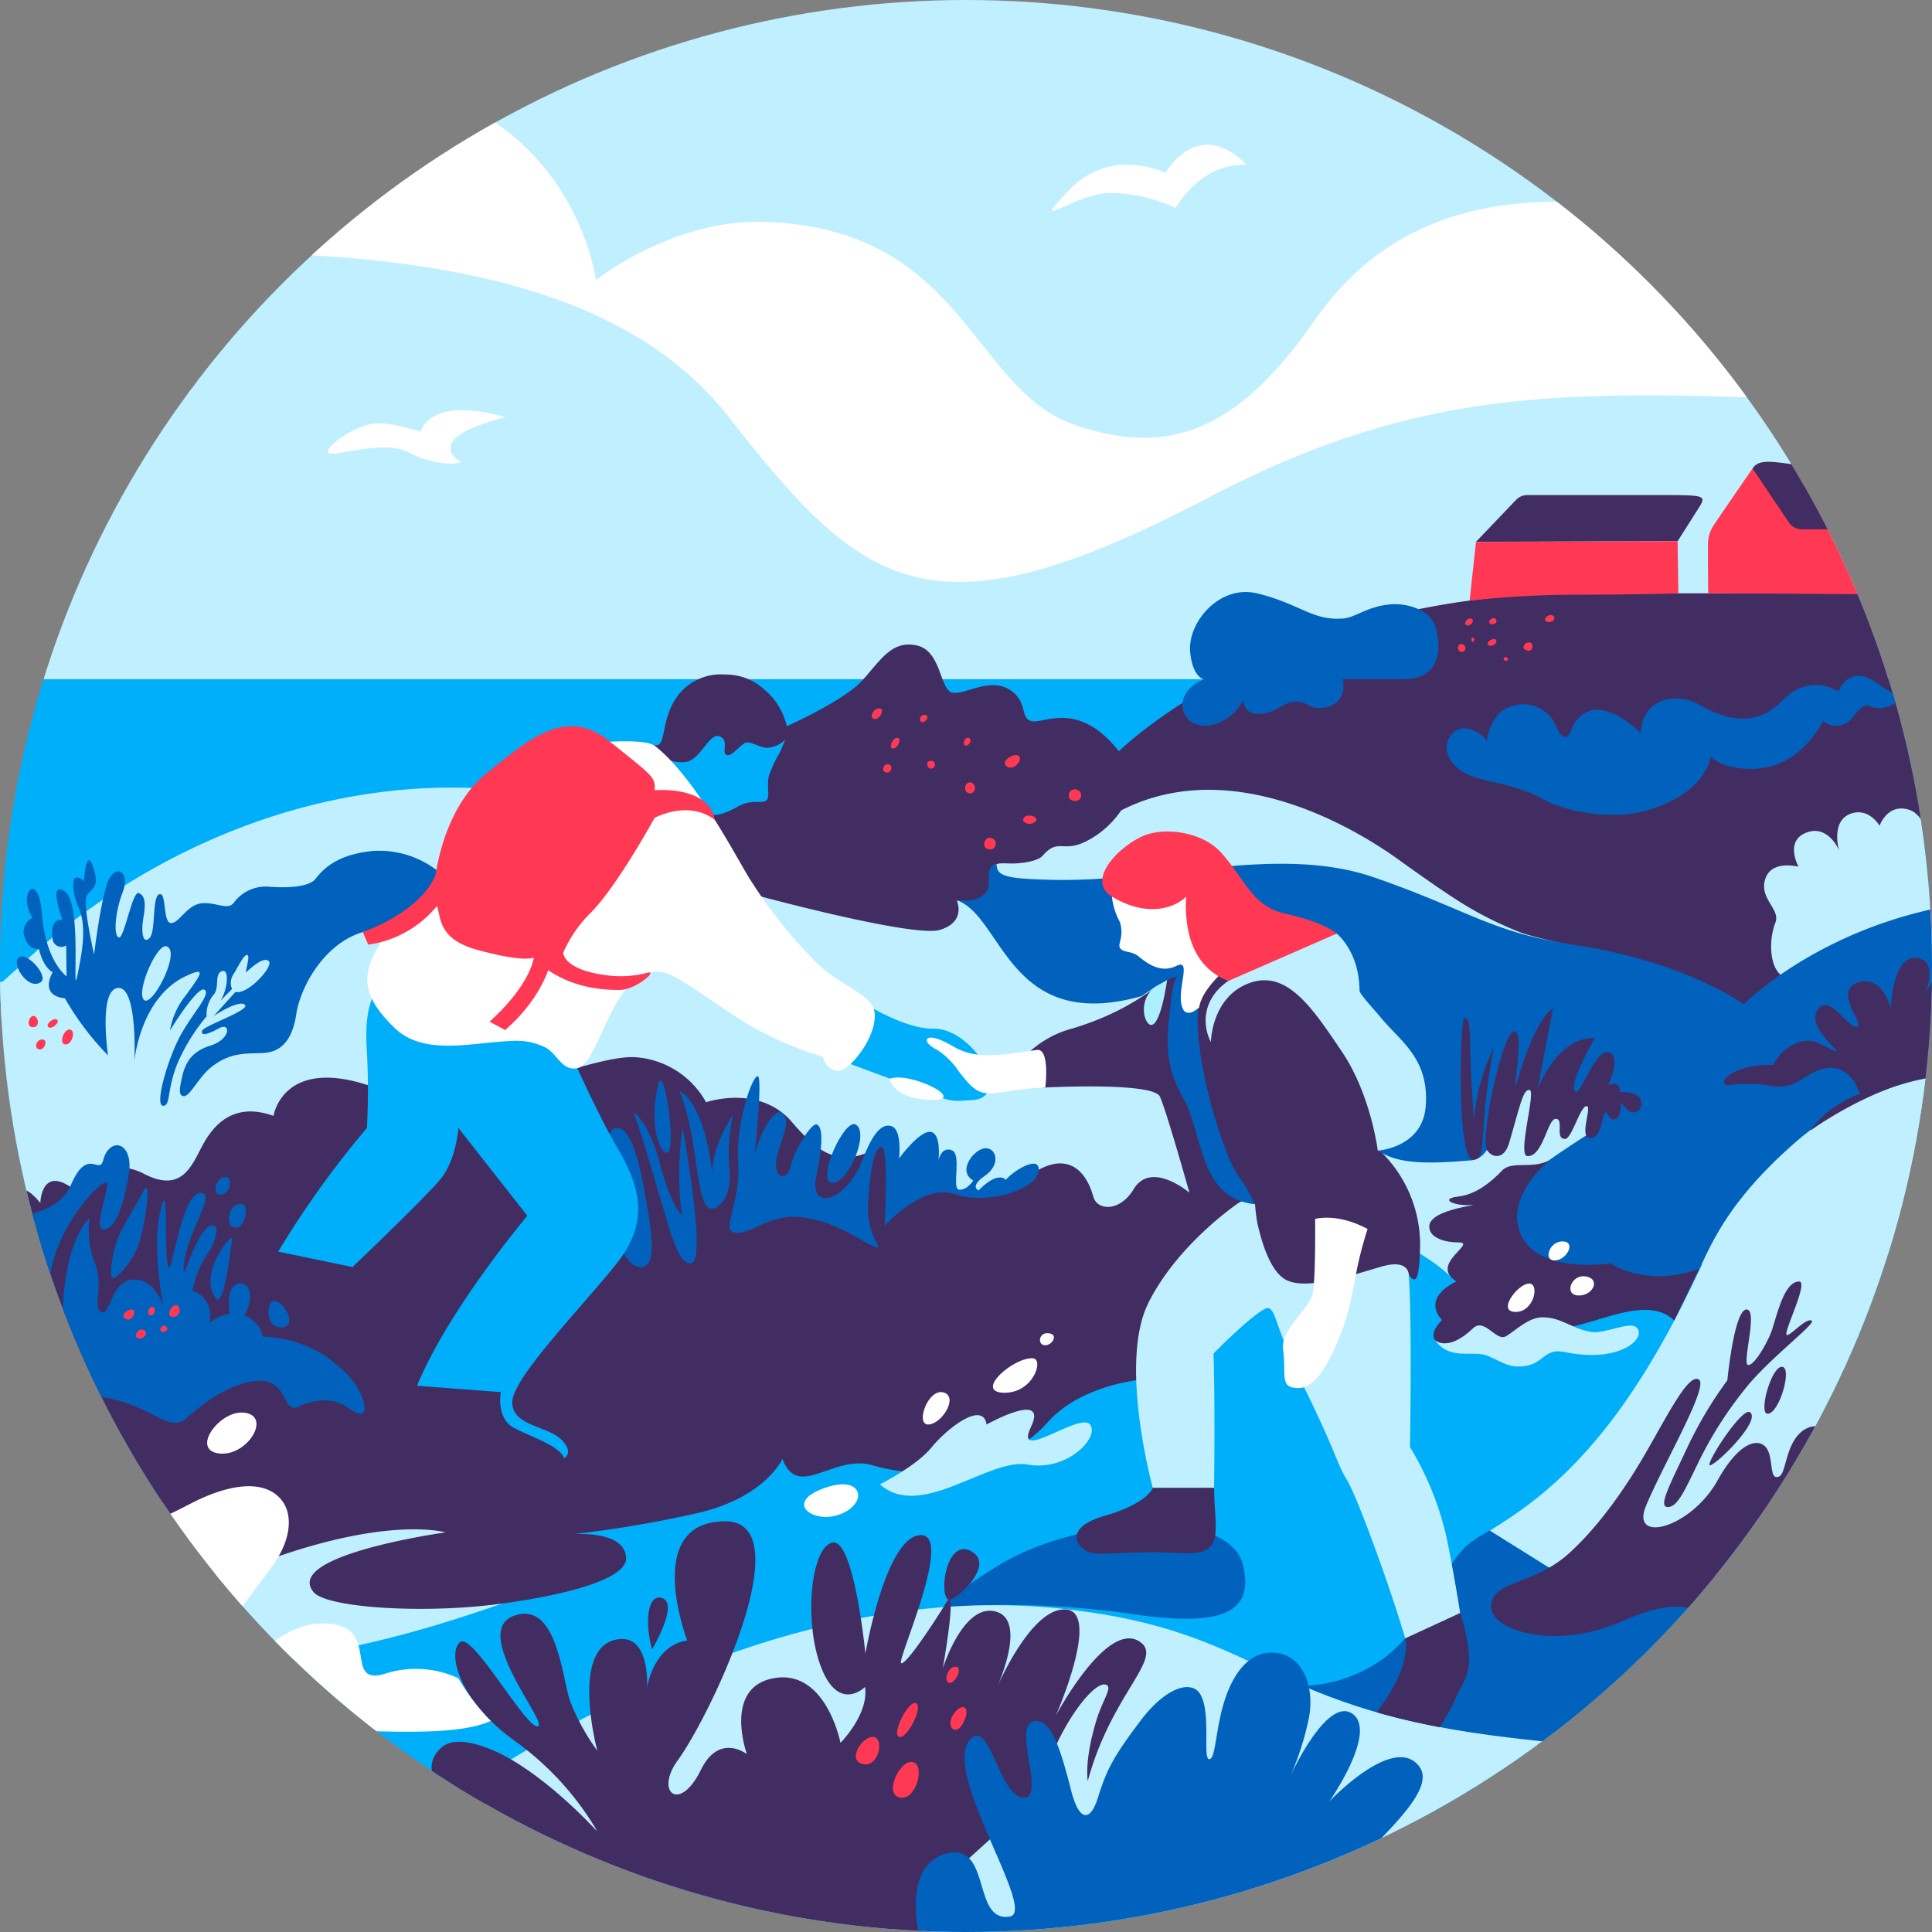
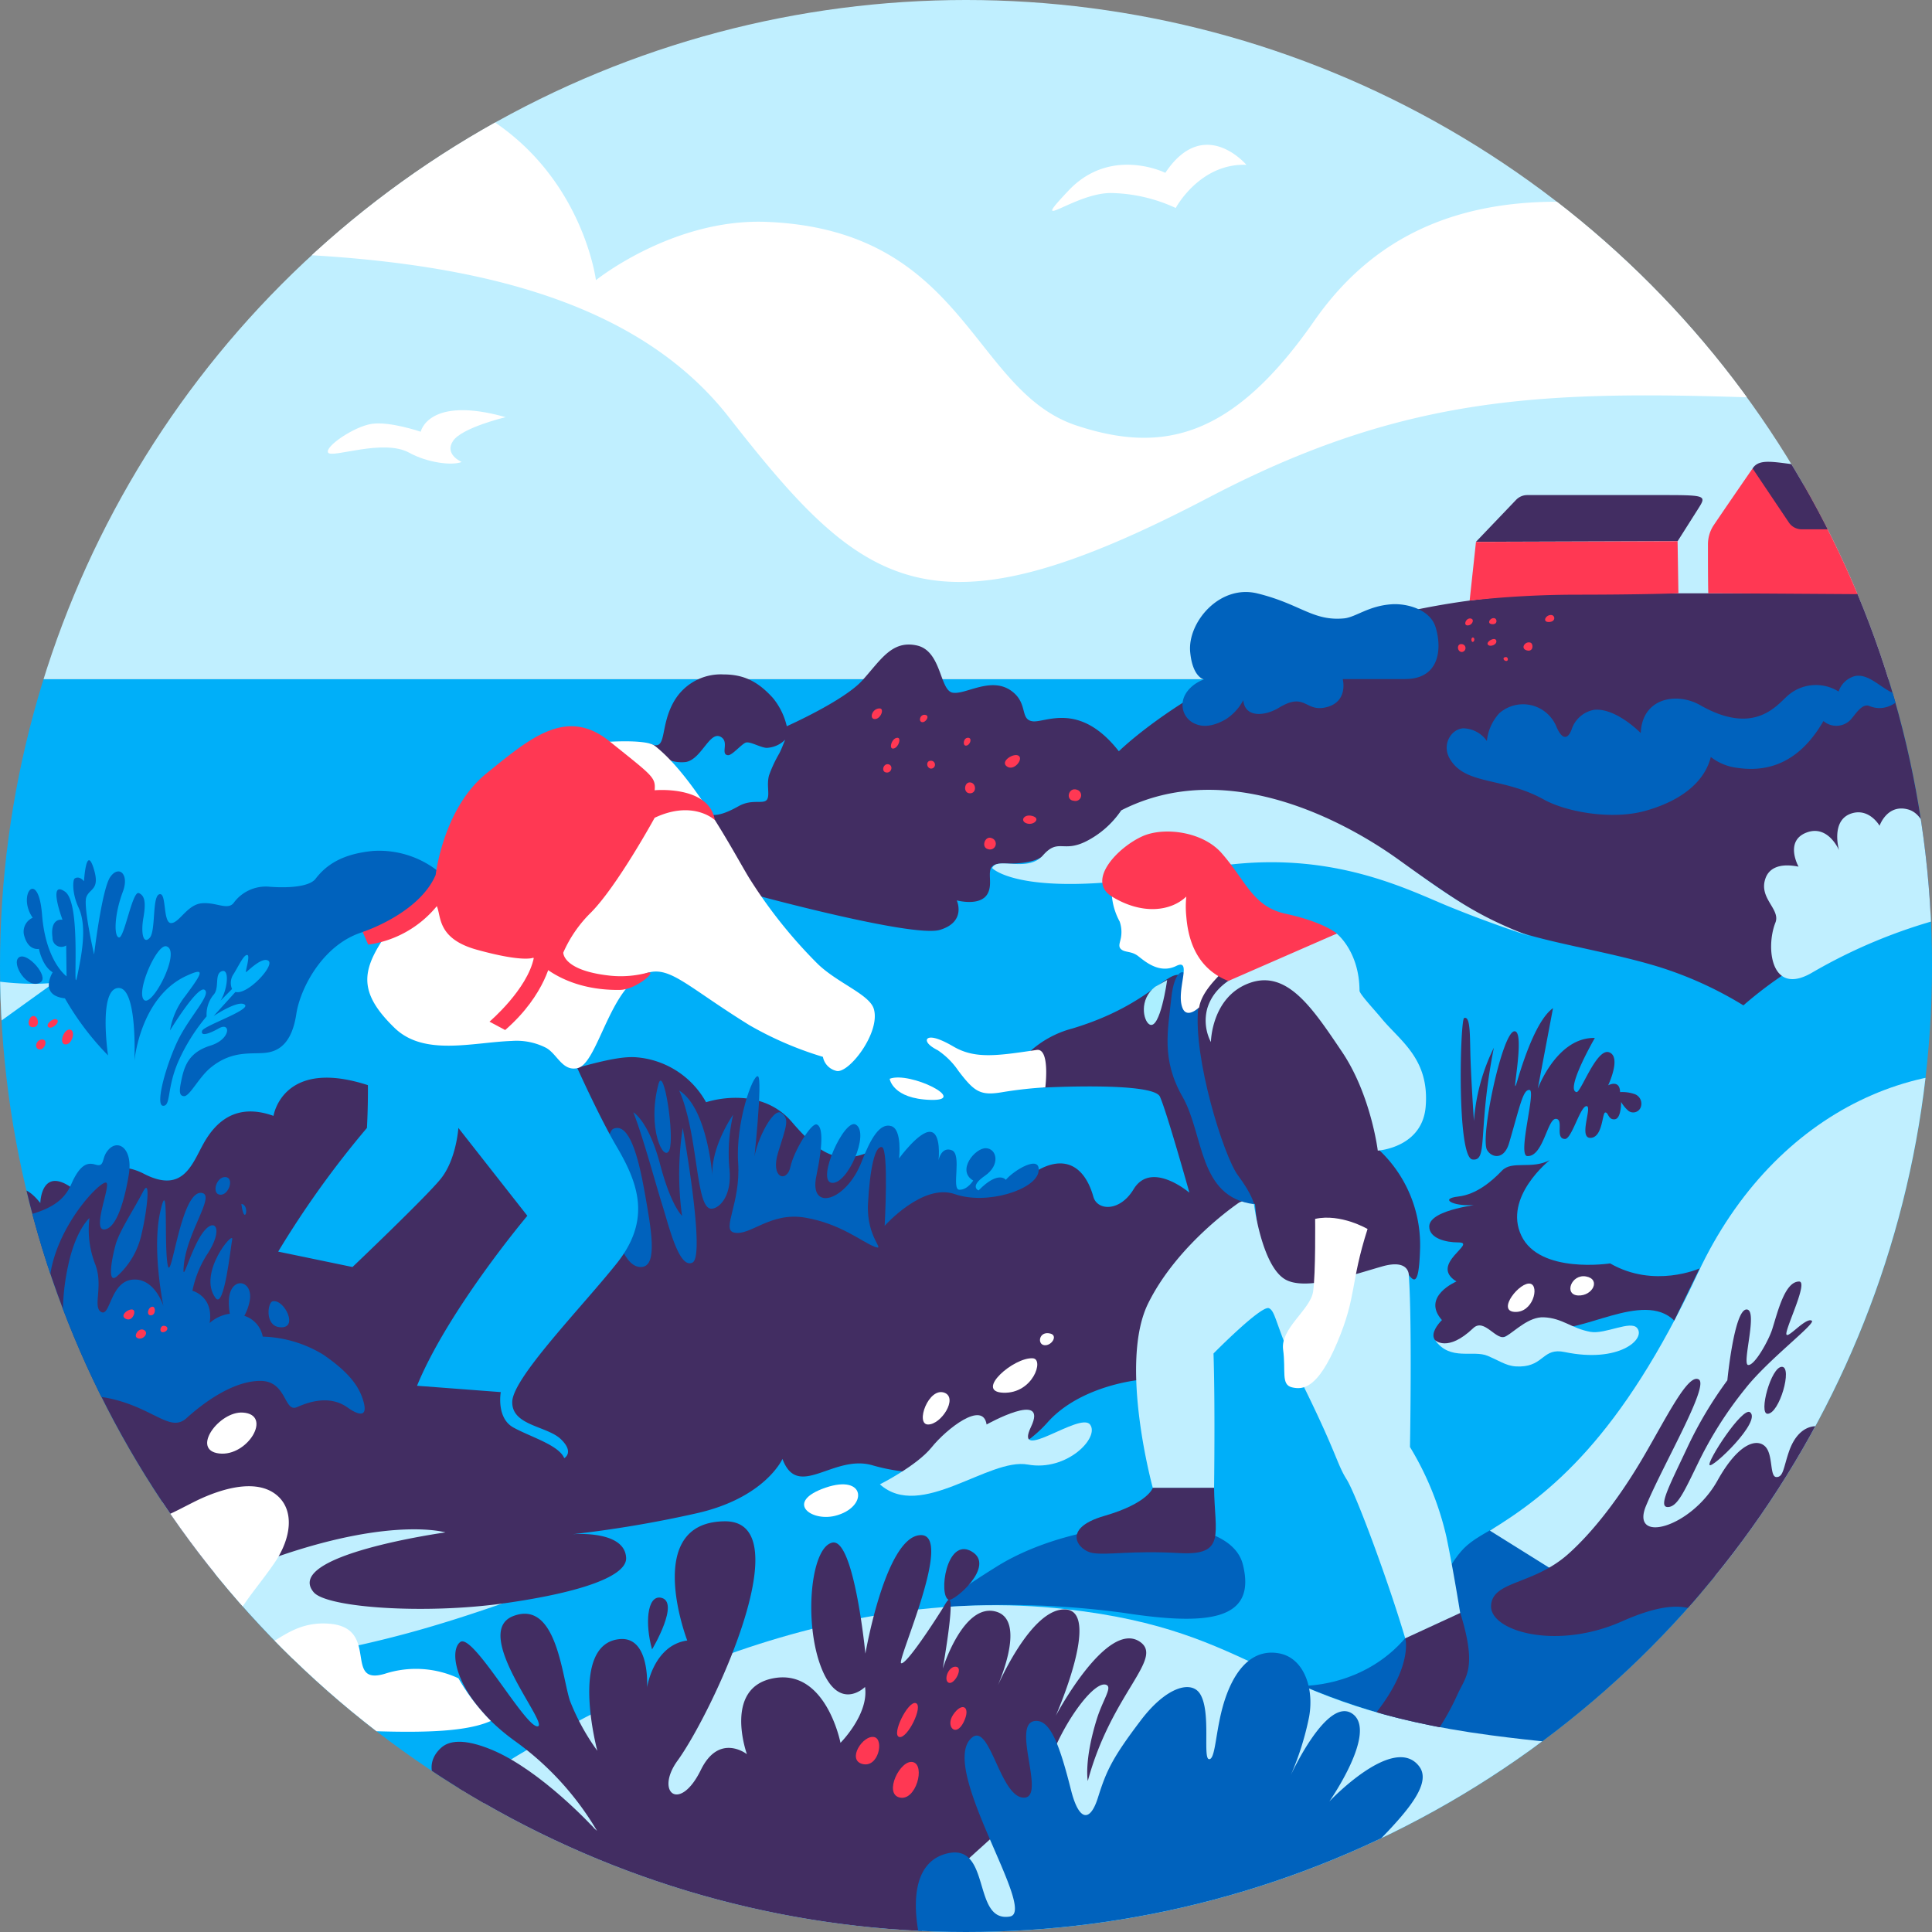
<svg xmlns="http://www.w3.org/2000/svg" id="Layer_3" data-name="Layer 3" viewBox="0 0 304.74 304.74">
  <rect x="0" y="0" width="304.74" height="304.74" fill="#808080" stroke="none" />
  <defs>
    <clipPath id="clip-path">
      <circle cx="152.37" cy="152.37" r="152.37" fill="none" />
    </clipPath>
  </defs>
  <title>Artboard 1</title>
  <g clip-path="url(#clip-path)">
    <rect x="-710.83" y="107.12" width="1032.92" height="236.48" fill="#00aff9" />
    <polygon points="-710.31 107.13 -649.66 107.13 -642.2 103.36 -612.19 99.33 -587.16 107.13 321.56 107.13 321.56 -185.16 -707.81 -185.16 -710.31 107.13" fill="#c0efff" />
    <path d="M150.34,253.4a138,138,0,0,1,26.9,1c13.05,2,21.05,1.34,18.8-7.63s-25.89-7.71-38.73.27S150.34,253.4,150.34,253.4Z" fill="#0062bd" />
    <path d="M205.47,265.91s11.9.31,18.41-10.63,5.89-10.91,11.31-14c7.42-4.18,37.8,12.3,37.8,12.3l56.24-5.73-.86,17.45s-11.53,0-30.42,4.55c-6.37,1.54-15.47,4.24-26,5.29C252.77,277.09,228.59,275.57,205.47,265.91Z" fill="#0062bd" />
    <path d="M69.92,304.87s-16.41-9.12-.2-20.29c23.47-16.17,60-35.08,98.43-30.76,30.71,3.46,30.93,15.11,67,19.89,56.56,7.49,56.93-9.52,99.93-8.34l-12.05,40.24Z" fill="#c0efff" />
    <path d="M235,241.43c9.38-5.73,20.68-14.63,32.82-40.64S304.3,164.29,325.92,171l1.86,74.09L248.72,250Z" fill="#c0efff" />
-     <path d="M229.21,201.76c-6.55-6.63-19-9.64-19-9.64l-42.83,2.15-189.78.43V171.23A150.79,150.79,0,0,0,3.23,152.31c18.91-17.76,47.55-31.08,78.06-27.5s89.95,1.13,89.95,1.13l25.64-7.86,77.26,30.65,69.12-24.78-3.58,71.33Z" fill="#c0efff" />
    <path d="M-11.24,237.67s-11.17,23.05-67,18.19c-23.79-2.07-47.28,4-64.88,2.94-26.06-1.5-34.94-7.77-40.41-12.88h0c-11.58-13.7,13.9-18.95,26.23-16.6,12,2.3,18.51,2,30.15-4.56,14.52-8.17,20.8-2.32,30-10.28,10.55-9.15,24.79-4.74,24.79-4.74s3.82-3.19,6.5-1.25a24,24,0,0,0-5.69-3.74c-11.92-6.27-24.44.87-29.72,4.47-2.65,1.81-8,2.79-15.61,4-15.18,2.45-18,11.44-34.09,7.53-17.42-4.25-27.47-1.52-51,5.29s-88.37,25.45-113.74,25.43c-30.05,0-46.83-9.81-49-23.91-3.5-22.89,55.59-30.27,92.68-26,13.89,1.6,40.53,6.62,63.16,5.71,26-1,61.28-11.41,69.61-17,19.48-13.18,94,3.44,94,3.44L8.53,155s-5.58.85-14.47-1.19c-3.17-.72-5.73-6.7-10.1-6.26-21.83,2.17-56.32-4-70.38-4-22.2,0-71,15-121,24.87-71.35,14.06-123.14,2.37-124.51-14.88-.95-11.9,25.84-21.59-21.49-26.33-34.91-3.49-74.12-.72-105.67,1.79-37.92,3-86.46,13.61-135,3.32-2.63,9.72-23.36,6.06-40.4,4.64-12.2-1-47.72-1.36-57.3-2.07-10.31,4.91-12.44,3.4-15.11,3.73-8,1-129.85,4.39-12.35,23.86s252.79-21.14,305.5-14.85c39.62,4.73,62,19.43,55.57,34.32-25.5,59.26-296.78,19.64-346.07,5.11-45.93-13.54-22.81,54.16-22.81,54.16s-9.12,39.92,16.76,24.69C-669.74,242-599.5,230-524.24,245.52c44.09,9.07,111.34,35.28,141,53.91,46.88,29.46,108.84,2,118-4.69,13.06-9.46,29.79-21.88,68.65-26.56,49.34-5.95,91.38,16.48,148.67,21,28.79,2.3,30.3-17.09,43.11-19.19,53.83-8.79,61.6-9.26,84.41-17.19V235.78Z" fill="#c0efff" />
    <path d="M271.38-66.19C264.82-36.92,302,25.79,282,43c-10,8.58-17.65-11.18-36.43-11.18-20.07,0-31.24,8.69-38.34,18.89-12.85,18.45-23.91,20.89-37.46,16.4C153.22,61.61,152.37,36.31,121,35c-14.83-.62-27,9.19-27,9.19S90.26,14.37,55.38,12.12c-11.32-.73,31.45-48.59,22.37-49.64C53.42-40.34,1.88-56.67-30.74-48.19c-33.07,8.6-47.09,42.06-51.5,45-10,6.67-11.23-9.93-35-12.12-16.25-1.5-30,3.75-38.5,6.25s-15.62-8.24-23.37-15.12c-19-16.87-55.75-22.75-83.75-1.25s-20.67,15.21-47.62,6c-30-10.25-68.87-7.37-91.5,24.12,0,0-6.21-24.3-32.6-43.7C-460-57.66-490-51.44-517.24-43.44s-49-1.75-69-11.75-46-20.25-76-12-51-2-51-2l6,92.67c28.67,0,279.49-15.66,330.49,26.68s40.17,57,75.17,57h133.83s11.84-19.33,38.17-18,53.68-.33,61.68-12.67S-77.36,44,2.19,40.53c45.28-2,91.46-2,112.79,25.29s31.84,35.61,75.68,12.65c45-23.57,70.73-14.31,142.85-14.31L321.63-106.53S281.25-110.23,271.38-66.19Zm-85.92,99a25.28,25.28,0,0,0-10-2.36c-5.84-.2-13.6,6.68-6.92-.39s15.27-2.8,15.27-2.8C189.92,18.11,196.6,26,196.6,26,189.24,25.72,185.46,32.79,185.46,32.79Z" fill="#fff" />
    <path d="M72.82,72.87c-1.55.62-5.48.09-8.27-1.46-4.07-2.25-12.11.88-12.78,0s4-4.11,6.85-4.55,7.74,1.24,7.74,1.24,1.19-5.75,13.4-2.3c0,0-6.9,1.64-8.31,3.76S72.82,72.87,72.82,72.87Z" fill="#fff" />
    <path d="M247.37,245.11c-5.53,4.94-12,4.2-12.18,8.17s10.21,7.09,20.63,2.47S269.35,254,272,259.19s14.18,1.18,22.34-3.33,28.68-2.92,28.68-2.92V239.21a37.07,37.07,0,0,1-5.69-4.4c-3.33-3.17-8.38-4.83-12.57,0,0,0-2-3.47-3.65-5.91-3-4.46-7.3-5.91-10.53,0a6.42,6.42,0,0,0-2.31-3.44c-1.78-1.08-4.64-.64-6.07,3.44-.89,2.56-.89,4.1-2,4.08s-.47-3.56-1.79-4.84-4.2-.54-7.5,5.38c-4.19,7.52-13.8,10.07-11.28,4,2.69-6.5,10-18.91,8.33-19.93s-5,5.8-8.7,12.14S251.38,241.53,247.37,245.11Z" fill="#422d62" />
    <path d="M263.06,237.71c-1.56,0,.27-3.39,3.12-9.46a62.82,62.82,0,0,1,6.28-10.53s1.07-11.06,3-11.17-.75,8.59.27,8.75,3.27-3.92,3.81-5.64c.9-2.85,2-7.52,4.24-7.52,1.4,0-1.72,6.45-2,8.06s3-2.52,4-1.88c.68.45-6.88,6.12-10.47,10.69a60.55,60.55,0,0,0-7.52,11.87C265.64,235.29,264.57,237.71,263.06,237.71Z" fill="#422d62" />
    <path d="M276.06,222.77c-1.18-1-6.93,7.9-6.39,8.33S277.83,224.22,276.06,222.77Z" fill="#422d62" />
    <path d="M278.8,223c-1.44,0,.54-7.41,2.26-7.41S280.68,223,278.8,223Z" fill="#422d62" />
    <path d="M182,217.46c-4.73.16-12.42,2-16.76,6.89-6,6.78-17.28,9.78-27.64,6.77-6.17-1.79-11.74,5.55-14.18-1,0,0-2.72,6.16-13.61,8.59A182.57,182.57,0,0,1,90.31,242s8.24-.72,8.45,3.72c.14,2.8-6.71,5.4-19.14,7.16-12.61,1.79-28.05.71-30.13-1.72-5-5.87,20.77-9.45,20.77-9.45s-8-2.43-25.78,3.58-38.1,7.16-55.72-7.59-17-13.32-17-13.32-4.33,6.37-12.93.47c0,0-7.2,5-13.75-1.18,0,0-3-1.4-7.3.86s-7.73.21-10.31-2.58-10.48-1.73-16,.21c-7.63,2.69-10.93-4.81-1.72-5.37,8.81-.54,9.24-1.29,12.57-3.12s8.16-7.73,11.82-5.16c0,0,.64-18.48,20.95-24,0,0-1.4-4.19,3.65-4.4s.86-2,2.26-5,5.91-4.73,7.95-.75c0,0,1.72-4.3,5.59-4.3s4.51,4,4.51,4,3-1,2.9,1.5-3.12,4-3.12,4,3.87-1.61,4,2.36c0,0,4.4-1.07,5.26,3.33a7,7,0,0,1-1.18,5.37s3.65-4.94,6.45-.64c0,0,3.44-4.73,6.77.21,0,0,2-5.8,6.23-.43,0,0,.11-6,5.16-2.26,0,0,4.94-5.59,11.17-2.36s7.63-1.61,9.45-4.83,5-6.45,11-4.3c0,0,1.47-9.67,15.87-4.51s33.84-5.37,41.36-4.73a13.81,13.81,0,0,1,11,7.09s8.38-2.9,13.54,3.12,8.27,7.2,15,3.33l1.61,3.54,4.3-3.44,4.83,7.3s4.68,3.13,11.28-1.94c5.59-4.3,9.13-2,10.53,3,.61,2.2,4.16,2.42,6.34-1.18,2.79-4.62,8.81.54,8.81.54s-3.58-12.78-4.65-15.15-18.41-1.43-18.41-1.43a10.4,10.4,0,0,0-.14-5.16c-.36-.93-2.15-.36-2.15-.36a16,16,0,0,1,6.88-3.8c13.11-3.94,15.4-10.31,17.69-7.95,0,0,4.51-2.55,7.59.24,0,0,7.52-4,13.83,3.55s11,15.25,9.38,23.42a20.53,20.53,0,0,1,6.37,15.11c-.21,9.45-1.93,3.15-3.15,3.15s-11.55,2.34-13.89,2.86c-4.34,1-7.95,0-9-12.65,0,0-1.26-1.3-4.7,2.13-.64.64-2,1.27-2.8,2.5-3.55,5.41-8.1,15.23-8,17.78A28.29,28.29,0,0,1,182,217.46Z" fill="#422d62" />
    <path d="M104.65,119.5s-4.12-2.94-1.76-2.07,1.14-3,3.51-6.95a8.51,8.51,0,0,1,7.72-4.1c3.23,0,5.45,1.13,7.79,3.71a10.83,10.83,0,0,1,2.19,4.46s9-4,11.92-7.23,4.65-6.37,8.59-5.51,3.58,7.09,5.66,7.45,6.2-2.73,9.45-.14c2.43,1.93,1.15,4.37,3.15,4.65s7.38-3.22,13.61,4.73c0,0,25.09-24.92,72.72-24.92H335.9V143s-34.7-7.2-60.91,15.58a59.1,59.1,0,0,0-13.11-6c-8.42-2.63-19-4-24.71-6.45-10.74-4.51-24.22-19.34-42.86-21.05-10.53-1-17.51,2.9-17.51,2.9s-3.9,5.75-8.92,5.66c-3.72-.07-1.72,2.74-9.67,2.58-3.44-.07-1.28,2.66-2.43,4.74s-4.87,1.06-4.87,1.06,1.58,3.37-2.65,4.65S119,141.13,119,141.13l-9.1-13.68Z" fill="#422d62" />
    <path d="M264.62,85.36l3.17-5c1.5-2.36,1.5-2.27-7.36-2.27H240.9a2.44,2.44,0,0,0-1.76.75l-6.33,6.62Z" fill="#422d62" />
    <path d="M51,306.56S44,288.87,59.18,294c0,0,4.4-10.23,15-12.47,10.21-2.14,20,7.27,20,7.27a46.53,46.53,0,0,0-13.11-14.29C72,267.89,70.62,260.48,72.6,259S82.86,272.51,84.8,272.3,74.16,257.45,81,254.89s7.63,9.67,8.92,13.43a35.32,35.32,0,0,0,4.3,7.84s-4.55-16.9,3.54-17.62c4.83-.43,4.3,7.63,4.3,7.63s1-6.66,6.34-7.41c0,0-7.18-18.68,5.91-18.8,12.25-.11-2,30.23-7.41,37.71-3.65,5,.29,8.36,3.65,1.5,2.9-5.91,7.26-2.48,7.26-2.48s-3.83-10.62,4.34-12,10.42,10.21,10.42,10.21,4.51-4.51,3.87-8.81c0,0-4.08,4.08-6.88-3s-1.72-19,1.72-19.77,5.22,17.51,5.22,17.51,3.16-18.37,8.64-18.69-3.76,19.87-3,20.2,5.29-6.57,7.12-9.57-.56,10.43-.56,10.43,3.22-10.42,8.38-9,0,12.35,0,12.35,5.48-13.11,11.06-12.68-1.61,16.76-1.61,16.76,8-15.09,13.21-11.71c4,2.61-4.4,8.06-8.16,22,0,0-.63-3.18,1.44-9.83.95-3,2.43-4.9,1.51-5.32-1.77-.82-6.49,5.37-8.86,11.71-5,13.37-20.41,16.82-20.41,29.11Z" fill="#422d62" />
    <path d="M93.66,288.31s-17.58-3.82-21.51-5-5.46-5-2.6-7.6c1.18-1.1,3.48-1.61,8.1.32C85.42,279.31,93.66,288.31,93.66,288.31Z" fill="#422d62" />
    <path d="M104.19,252c-2.13-.32-2.47,4.14-1.34,8.16C102.84,260.21,107.41,252.53,104.19,252Z" fill="#422d62" />
    <path d="M149.63,252.34c.8.35,7.57-5.39,3.6-7.64S148,251.65,149.63,252.34Z" fill="#422d62" />
    <path d="M191.5,234.66c.07,7.23,2,10.74-5.51,10.31s-11.17.36-13.6,0c-2.27-.35-5.16-3.85,1.79-5.86s7.66-4.44,7.66-4.44Z" fill="#422d62" />
    <path d="M230.32,254.36l-8.67,4s1.3,4.25-4.52,11.71c0,0,1.57.51,5.26,1.37,3,.68,4.7,1,4.7,1a39.75,39.75,0,0,0,2.87-5.31C231.26,264.36,233,263,230.32,254.36Z" fill="#422d62" />
    <path d="M285.8,153.43c-6.5,3.79-7.31-4-5.76-7.9.85-2.15-2.7-3.83-1.56-7,.46-1.3,1.82-2.51,5.21-1.83,0,0-2.25-4,1.21-5.36s5.18,2.78,5.18,2.78-1.45-4.91,2.15-5.87c2.7-.72,4.24,2,4.24,2s1.19-3.49,4.51-2.57c2.63.73,3.17,4.62,3.17,4.62s.06-5.07,3.76-4.36c2.64.51,2.1,4.63,2.1,4.63a9.22,9.22,0,0,1,7.84-3.75c5.38,0,13.41,8.26,13.41,8.26L328.92,142A84.2,84.2,0,0,0,285.8,153.43Z" fill="#c0efff" />
    <path d="M241.23,147.63c-8.26-3.13-12.36-6.1-20.66-12.06s-27.06-16.27-43.71-7.75a14.71,14.71,0,0,1-5.51,4.87c-3.69,1.87-4.42-.53-6.85,2.24s-7.28.12-8,2c0,0,5.11,5.51,32.81.17,19.43-3.75,32.35,3.08,39.29,5.91S241.23,147.63,241.23,147.63Z" fill="#c0efff" />
    <path d="M232.81,85.48l-1,9.25a157.7,157.7,0,0,1,16.76-.93c10.55,0,16.17-.22,16.17-.22l-.13-8.21Z" fill="#ff3853" />
    <path d="M276.44,73.89s-4.8,6.95-6.23,9.1a5.51,5.51,0,0,0-.81,2.93c0,2.42,0,5.55.05,7.66,3.36,0,35.92.22,35.92.22V83.48Z" fill="#ff3853" />
    <path d="M103.86,171c.85-3.19,2.58,8.37,1.72,10.41S102,178,103.86,171Z" fill="#0062bd" />
    <path d="M145.28,306.56s-3.51-12.22,4-14.18c7.16-1.86,4,10.92,10,9.92,4.48-.75-11.39-23.58-6-28.2,2.86-2.47,4.44,9.31,8.16,9.45s-2.09-11.77,1.86-12.1c2.39-.2,3.86,3.87,5.64,10.92,1.24,4.91,3,5.12,4.24,1.18,1.31-4.16,2.2-6.19,6.79-12.23,4-5.27,8-6.37,9.36-4.07,1.72,2.88.35,10.15,1.38,10.23s1-4.49,2.33-8.87,4-8.72,8.77-7.81c3.81.73,5.51,5.4,4.68,10a45.54,45.54,0,0,1-2.89,9.2s5.73-12.53,9.74-9.67-3.66,13.82-3.66,13.82,10.21-10.83,14.19-5.51c2.31,3.08-3.28,8.56-8.63,14a64.52,64.52,0,0,0-13.51,19.78Z" fill="#0062bd" />
    <path d="M54.81,222c-1.63-1.15-4.1-1.77-7.91-.07-2.17,1-1.57-4.19-5.94-4.12s-9,3.58-11.53,5.87-5-1.39-11.67-3c-4.12-1-7.66.11-8.09-3.76S8,212,2.08,210.89s-4-4.46-1.58-9.12c1.72-3.34-7.84-1.62-7.39-3.44,1.38-5.62,7.16-5.61,10.83-6.54,4.3-1.09,6.22-2.55,7.3-5,1.93-4.44,3.5-3,4.31-3s.63-1.1,1.22-2c1.55-2.41,4.25-.89,3.55,3.46-.52,3.19-1.65,7.91-3.5,8.59-2.72,1,.79-7-.07-7.3s-6.92,5.84-8.59,13.25c-.86,3.8-.52,8.77,1.08,9.25,1.43.43-.08-2,1.5-9.39,1.22-5.72,3.37-7.52,3.37-7.52a15,15,0,0,0,.86,7.16c1.43,3.51-.43,6.88,1,7.66s1.43-4.8,4.94-5.11,4.87,4.18,4.87,4.18-1.86-8.88-.5-14.9.57,4.8,1.15,8.31,2.07-12.14,5.51-11.24c1.93.5-2.43,6.16-2.94,11.32-.33,3.35.78-1.47,2.57-4.44,2.14-3.55,4-1.48,1,2.94a16.92,16.92,0,0,0-2.22,5.59s3.38.85,2.72,5.08a6,6,0,0,1,3.18-1.46,9.85,9.85,0,0,1-.15-2.09c.17-4,4-3.29,3.26.19a8.17,8.17,0,0,1-.82,2.23,4.24,4.24,0,0,1,2.9,3.28A19.37,19.37,0,0,1,51,213.68c4.15,2.86,5.73,5.09,6.37,7.52C58.08,223.92,56.1,222.93,54.81,222Z" fill="#0062bd" />
    <path d="M18.21,196.41c.57-2.15,2.7-5.29,4.35-8.44,1.3-2.49.57,3.35-.21,6.57a12.44,12.44,0,0,1-3.87,6.75C16.94,202.66,17.52,199,18.21,196.41Z" fill="#0062bd" />
    <path d="M35.54,185.66c-1.45-.05-2.2,2.69-.81,2.79S37,185.71,35.54,185.66Z" fill="#0062bd" />
-     <path d="M38.07,189.9c-2-.22-2.84,3.71-.86,3.76C38.55,193.69,39.52,190.06,38.07,189.9Z" fill="#0062bd" />
+     <path d="M38.07,189.9C38.55,193.69,39.52,190.06,38.07,189.9Z" fill="#0062bd" />
    <path d="M36.62,195.54c.37-1.69-5.53,5.3-2.62,9.2C35.38,206.61,36.4,196.52,36.62,195.54Z" fill="#0062bd" />
    <path d="M43,205.26c-.79.18-1.25,3.81,1.07,4.08C47.25,209.72,44.84,204.83,43,205.26Z" fill="#0062bd" />
    <path d="M3,151c-1.32.93,1.36,5.25,3.4,3.94C7.78,154.06,4.3,150.09,3,151Z" fill="#0062bd" />
    <path d="M58.87,134.22c-5,.47-7.48,2.29-9.1,4.4-.91,1.19-4,1.5-7.23,1.25a6.28,6.28,0,0,0-5.73,2.61c-1,1.11-2.72-.21-5,0s-3.51,3.08-4.8,3.12-.77-4.39-1.68-4.55c-1.43-.25-.68,5.76-1.72,6.88s-1.4-.82-1-3.12.29-3.54-.72-3.94-2.29,7.13-3.12,7-.75-3.62.61-7.23c1.06-2.82-.68-4.23-2-2.29s-2.54,12.21-2.54,12.21-1.75-7.63-1.22-9.06,2.26-1.11,1.11-4.65S13.25,139,13.25,139s-.72-.93-1.47-.43c-.32.21-.43,2.36.61,4.58,1.4,3,.45,7.6-.14,10.49-1,5,.79-11.06-2-13s-.39,4.44-.39,4.44-2-.43-1.58,2.83a1.4,1.4,0,0,0,2.16,1.22L10.5,154s-3.29-2.33-3.87-9.74-4-3.12-1.47.5a2.39,2.39,0,0,0-1.29,3c.68,2.26,2.27,1.91,2.27,1.91s.52,2.73,2.17,3.69c0,0-2.26,3.64,1.93,4.11a44.19,44.19,0,0,0,6.8,9s-1.54-10.38,1.58-10.63,2.58,11.49,2.58,11.49.89-10,8.15-13.38c3.15-1.47,2.59-.51-.12,3.15a11.87,11.87,0,0,0-2.41,5.43s4.33-7.09,5.44-6.41-2.15,4-4,7.59-3.94,10.71-2.51,10.71c1.22,0,.54-2.76,2.36-6.95a29.86,29.86,0,0,1,4.48-7.16,4.92,4.92,0,0,1,1-3.29c1.15-1.11.14-3.37,1.4-3.83s.9,2.94-.21,4.65L36.6,156a2.48,2.48,0,0,1,.29-2.43c.86-1.43,1.58-3,2.11-2.94s-.39,2.78-.18,2.7,2.58-2.55,3.54-1.76S39,157,37.14,156.46l-3.44,3.8s3.9-2.61,4.91-1.79-6.48,3.33-6.73,4.12.75.68,2.65-.39,1.9,1.72-1.32,2.72-4.06,2.95-4.55,5.23c-.33,1.57-.55,2.7.36,2.75s2.34-3,4.26-4.54c3.48-2.82,6.55-2,8.84-2.33s4-2,4.62-6.1,4.3-11.21,10.77-13c11.15-3.06,12-9.17,12-9.17A15,15,0,0,0,58.87,134.22ZM22.71,157.71c-1.29-1.26,2-8.81,3.51-8.45C28.69,149.87,24,159,22.71,157.71Z" fill="#0062bd" />
    <path d="M101.29,199.84c2.49-.3,1.4-6.12.38-11.87s-2.47-10.9-4.89-9.94S95.92,200.48,101.29,199.84Z" fill="#0062bd" />
    <path d="M109.24,199.14c-2.16,1.11-3.76-5.91-4.83-9.25-1-3.18-3-10.63-4.51-14.44,0,0,2.42,1.34,4.24,8.27,1.71,6.51,3.44,8.05,3.44,8.05a47.85,47.85,0,0,1,.11-13.86S111.33,198.07,109.24,199.14Z" fill="#0062bd" />
    <path d="M107.11,172s1.11,2,2.09,7.65c1,5.8,1.29,11,3,11,1.25,0,3.37-2,2.83-6.55a26.86,26.86,0,0,1,.61-8.27s-3.54,5-3.28,9.77C112.4,185.66,111.63,174.78,107.11,172Z" fill="#0062bd" />
    <path d="M119.55,169.76c-.81-.32-3.54,7.3-3.12,13.64s-2.63,10.47-.7,11c2.55.67,5.69-3.3,11.28-2.34s8.92,3.81,10.9,4.57-1.29-1.29-1-6.77,1.1-9.22,2.2-8.92.43,12.41.43,12.41,6-6.77,11.06-5,12.78-.7,13.21-3.54-3.92-.21-5.16,1.29c0,0-1.13-1.56-4.3,1.67,0,0-1.5-.59,1-2.31s1.88-4.3.16-4.35-4.67,3.54-2,5.1c0,0-.91,1.5-2.2,1.45s.48-5.59-1.18-6.23-2.09,1.56-2.09,1.56.48-4.3-1.29-4.46-4.94,4.19-4.94,4.19.54-4.57-1.24-5.1-3.22,1.89-4.67,5.64c-2.42,6.23-8.33,7.95-7.14,2.26s.91-7.9.05-8.16-3.6,4.19-4.14,6.71-3.22,1.83-1.93-2.31,1.85-5.32.48-6.23-4.35,5.2-4.35,8.08C118.9,183.53,120.35,170.08,119.55,169.76Z" fill="#0062bd" />
    <path d="M135,177.39c-1.8-1.1-6.3,8.86-3.81,9.18S137.22,178.73,135,177.39Z" fill="#0062bd" />
    <path d="M212,97.54c1.88-.19,3.86-2,7.57-2.23,2.14-.14,6,.7,6.88,3.65,1,3.26.7,8.15-4.84,8.15-6.3,0-9.82,0-9.82,0s.94,3.5-2.5,4.42-3.32-2.47-7.54.09c-2.34,1.42-5.42,1.56-5.64-1.18a8.07,8.07,0,0,1-2.74,3c-1.09.64-3,1.48-4.69.79a3.21,3.21,0,0,1-2.13-3.45c.22-1.83,2-3.15,3.37-3.61,0,0-1.82-.3-2.19-4.34-.43-4.67,4.67-10.74,10.67-9.21C205.15,95.29,207.09,98,212,97.54Z" fill="#0062bd" />
    <path d="M228.69,119.7c2.47,4.19,8.3,2.82,14.75,6.37,3.54,2,10.8,3.32,16.14,1.81,6.36-1.8,9.44-5.09,10.27-8.48a8.38,8.38,0,0,0,4.22,1.72c6.8,1,10.92-2.85,13.55-7.39a3.12,3.12,0,0,0,4.24-.16c.7-.72,1.81-2.71,3-2.21,2.58,1.06,4.57-.69,5.51-1.75-2.74.31-4.92-3.38-7.66-3a3.71,3.71,0,0,0-2.7,2.47,6.74,6.74,0,0,0-8.11.72c-1.75,1.58-5.3,6.24-13.72,1.43-3.69-2.11-9.17-1.17-9.38,4.4,0,0-3.88-4-7.34-3.67a4.58,4.58,0,0,0-3.58,3.15c-.58,1.5-1.47,1.67-2.4-.53a5.68,5.68,0,0,0-9-2.07,7.63,7.63,0,0,0-1.95,4.37,4.66,4.66,0,0,0-3.74-2C228.9,115,227.36,117.45,228.69,119.7Z" fill="#0062bd" />
-     <path d="M157.2,136.29c0,1.9,1.43,2.29,8.3,2.48,17.76.5,36-5.66,51.28-.36,15,5.2,18.37,8.64,31.37,10.6,18,2.72,26.89,9.42,26.89,9.42s17.29-17.73,48-16.66l2.51,29.2a46.38,46.38,0,0,0-21.19-1,44.45,44.45,0,0,0-21.7,10.68c-9.82,8.71-12.57,15.21-14.54,19.38s-25.49,1.69-25.49,1.69-10.24-9.78-3.87-14.65S251,178.59,251,178.59s.8-5.69-2-5.83c-1.6-.08-4.27,3.18-7.05,5.13-.4.28-.1.59-.5.7s1-10.63.56-10.62c-.84,0-4.14,10.57-4.75,10.71-2.31.51-2.38,4.11-5.26,4.35-6.72.56-11.62.64-14.7-1.61,0,0,10-6,6.84-11.12S213,163,213.24,157.35c.37-7.23-2.86-12.62-11.09-12.83l-15.44,9.72s-.23-1.64-6.64,2.88c-21,5.92-21.85-12.57-29.15-15.13,1.92.32,4.16-.19,4.88-1.66C156.34,139.22,155.24,136.59,157.2,136.29Z" fill="#0062bd" />
    <path d="M195.44,189.69s-9.67,6.45-14.34,15.9.73,29.08.73,29.08h9.67s.18-13.07-.09-21.18c0,0,7.57-7.68,8.75-7.14s1,3.16,5.8,13c5,10.23,4.94,11.6,6.45,14s6.61,16.18,9.24,25.07l8.67-4s-1.06-6.68-2.17-12a47.86,47.86,0,0,0-5.75-14.18s.35-19.63-.18-27c0,0,.2-2.73-4.18-1.49s-12.21,4-15.41,2c-3.63-2.24-4.84-11.83-4.84-11.83a1.18,1.18,0,0,0-1-.43c-.21,0-.26-.21-.58-.11A5.69,5.69,0,0,0,195.44,189.69Z" fill="#c0efff" />
    <path d="M187.09,154.19c-.07-1.36-1.85-1.59-2.35,3.35s-1.61,9.52,1.79,15.47,2.44,15.81,11.28,16.93c0,0-.29-1.53-2.54-4.54S188.17,166.84,189,159Z" fill="#0062bd" />
    <path d="M191,164.37a7.35,7.35,0,0,1-.56-5.35c1.53-4.91,7.06-6.07,11.54-8.11s8.86-3.65,8.86-3.65,3.57,2.77,3.6,9c0,.53,2.34,3,3.44,4.34,2.94,3.58,7.59,6.37,7,13.89-.5,6.57-7.56,7-7.56,7s-1.07-8.81-5.66-15.61-8.63-13-14.61-10.81S191,164.37,191,164.37Z" fill="#c0efff" />
    <path d="M182.2,155.65c-2.58,2-1.86,5.36-.9,5.93,1.69,1,2.8-7,2.8-7Z" fill="#acefff" />
    <path d="M175.39,141.42a10.44,10.44,0,0,0,1.22,3.94,5,5,0,0,1,.24,2.26c-.1.9-.51,1.52-.12,2,.61.7,1.67.31,2.81,1.2s3.37,2.83,6,1.54-.14,4,1,6.68c.47,1.13,1.55.81,2.61-.15.56-3.47,5.25-6.4,2.71-5.25-.31-2.57-3.93-14.49-3.93-14.49Z" fill="#fff" />
    <path d="M192.7,134.58c-3-3.44-9.09-4.17-12.44-2.7-3.87,1.7-9,7-4.87,9.54,4.74,2.9,9.25,2.35,11.73,0a15.29,15.29,0,0,0,0,3.15c.26,3.21,1.36,8.09,6.63,10.16l17.12-7.48s-2.06-1.81-8.08-3.12C197.59,143,196.58,139,192.7,134.58Z" fill="#ff3853" />
    <path d="M62,152.21c-1.59,3.46-4.83,3.8-4.12,13.82a114.62,114.62,0,0,1,0,11.88,150.26,150.26,0,0,0-14,19.51l11.72,2.43S67.09,188.92,69.47,186c2.52-3.07,2.83-8.09,2.83-8.09l10.88,13.86s-12.46,14.78-17.4,26.81l13.21,1s-.75,4.08,2,5.59S88.13,227.93,89,230c0,0,1.65-.9-.54-3s-7.77-2.11-7.66-5.91,10.94-14.87,16.47-21.8,3.38-12.68,0-18.43-8-16.38-8-16.38S64.82,146.17,62,152.21Z" fill="#00aff9" />
    <path d="M104.84,119.57a5.76,5.76,0,0,0,3.36.62c2.54-.47,3.79-5.19,5.63-3.87,1.16.83-.22,2.69,1,2.8.65.06,2.18-1.82,2.85-2s2.43.86,3.28.84a4.37,4.37,0,0,0,2.89-1.29c-.38.9-.54,1.41-.95,2.2a20.43,20.43,0,0,0-1.6,3.44c-.41,1.51.13,3-.28,3.75-.52.91-2.29-.12-4.46,1.07-.95.52-3.84,2.19-5.22,1A24.58,24.58,0,0,1,104.84,119.57Z" fill="#00aff9" />
    <path d="M137.83,159.14c3.22,1.79,6.84,3.19,9.45,3.12s5.55,2,7.48,4.8,2.11,6.23-1.32,6.45-3.13.36-7.25-1.22c-3.54-1.36-9.51-3.44-13.8-5.16Z" fill="#00aff9" />
    <path d="M163.52,165.61c-6.22.92-9.71,1.46-13.12-.53s-4.21-1.43-4.21-1,.58,1,1.71,1.57a12,12,0,0,1,3.28,3.27c2.52,3.3,3.44,3.95,6.93,3.35a65.8,65.8,0,0,1,6.77-.76S165.67,165.3,163.52,165.61Z" fill="#fff" />
    <path d="M140.33,170.16s.43,3.17,6.5,3.33S143.5,168.93,140.33,170.16Z" fill="#fff" />
    <path d="M137.83,159.14c-.68-2.29-5.7-4.06-8.84-7.09a76.6,76.6,0,0,1-10.85-13.61c-2.15-3.51-8.58-15.92-14.86-20.8-1.61-1.25-9.63-.47-9.63-.47s-11.21,9.33-20.35,17.53c-2.74,2.45-3.93,5.92-5.95,7.9-1.74,1.7-4.43,2-5.14,3-4.94,6.7-6.41,10.28,0,16.51,4.65,4.54,12.26,2.31,18.51,2.08a10.25,10.25,0,0,1,5.44,1.1c1.75,1,2.55,3.72,4.93,3.19,3.3-.73,5.22-13.66,11.32-15.11,3.47-.82,6.23,2.4,15.79,8.33a54.68,54.68,0,0,0,11.6,5,2.81,2.81,0,0,0,2.11,2.21C133.82,169.46,138.94,162.87,137.83,159.14Z" fill="#fff" />
    <path d="M207.44,192.26s.1,8.59-.32,11.46-5.19,5.8-4.73,9.17-.37,5.52,1.4,5.94,4.08.18,7.16-7.13,2-9.21,4.76-17.85C215.71,193.86,211.49,191.36,207.44,192.26Z" fill="#fff" />
    <path d="M102.08,153.44c1.85-.5-1.7,2.66-4.28,2.7-3.58.06-9.31-.64-13.68-5.08,0,0-1.49.79-8.88-1.25-6.34-1.75-5.62-5.3-6.34-6.88A17,17,0,0,1,58.08,149l-.87-2s8.89-2.88,11.51-9c0,0,1.18-10.49,8-16s12.59-10.57,19.41-5.08,7.3,5.65,7.13,7.73c0,0,8.59-.81,9.49,4.7,0,0-3.4-3.23-9.49-.36,0,0-5.94,10.85-10.1,15a20.19,20.19,0,0,0-4.31,6.26s-.15,2.87,7.53,3.66A16.33,16.33,0,0,0,102.08,153.44Z" fill="#ff3853" />
    <path d="M84.21,151.05c-1,5-7,10.1-7,10.1l2.47,1.32c6.52-5.66,7.34-11.42,7.34-11.42Z" fill="#ff3853" />
    <path d="M276.44,73.89l5.72,8.52a2.44,2.44,0,0,0,2,1.08h21.19s-1.29-3-2.22-4.8-1.86-3.08-6.73-3.72c-2.5-.33-6.87-.92-12.39-1.58C279.68,72.87,277.48,72.28,276.44,73.89Z" fill="#422d62" />
    <path d="M244.43,183c-2.86,1.5-5.94,0-7.52,1.65s-4,3.75-6.88,4.08c-3.08.36-.72,1.5,1.93,1.36s-6.52.5-6.52,3.37c0,1.86,2.58,2.51,4.58,2.51,3.16,0-4.73,3.44-.29,6.16,0,0-5.59,2.36-2.29,6.09,0,0-4.65,4.44,3.37,4.08s9-4.44,13.61-3,14.77-5.85,19.66-1l4-8.23s-7.16,3.22-14.11-.79c0,0-11.1,1.72-14-4.37S244.43,183,244.43,183Z" fill="#422d62" />
-     <path d="M284.92,169.82c-4.81,3.16-4.91.47-11.71,1.29-3.36.41.14-3.47,6.45-3.12,1.5-2.79,4.62-4.76,7.38-3.37,7.29,3.69-3.33-2.21-.07-5.66,1.83-1.93,4.4,3.12,5.91,3s-4.19-6,.54-7.08c3.65-.86,4.83,4.18,4.83,4.18s.21-8.59,4.19-7.95.54,7.3.54,7.3,3.34-8.9,7.52-7.34c3.54,1.32-.54,9.7-.54,9.7s4-7.3,6.23-5.59-3.87,9.24-2.15,9.56,1.72-5,4.19-5.59,3.65,5,1,8.06c0,0,2.79-3.87,5.48-2.15v6.45s-7.13-3.37-20.3-1.52c-9.16,1.29-18.88,8.36-18.88,8.36a16.07,16.07,0,0,1,7.81-5.77S291.48,165.52,284.92,169.82Z" fill="#422d62" />
    <path d="M230.94,160.58c-.62.23-1.2,22,1.32,22.31s.76-4.38,3.37-17.63a31.19,31.19,0,0,0-3.14,11.55s-.36-5-.53-9.51C231.82,163.55,232,160.19,230.94,160.58Z" fill="#422d62" />
    <path d="M238.84,162.67c1.93-.27-.78,12.08.52,7.7,1.38-4.62,3.34-9.75,5.6-11.35l-2.4,12.7s3-8.14,9-8c0,0-4.73,8.19-2.89,8.54.67.13,3.15-7,5.14-6.28s-.15,5.21-.15,5.21,1.83-1,1.88,1.07a6,6,0,0,1,2.19.28,1.61,1.61,0,0,1,1.06,2.13,1.27,1.27,0,0,1-1.89.58,5.35,5.35,0,0,1-1.2-1.44s.05,2.63-1,2.74-1-1.13-1.5-1.07-.38,3.92-2.31,4,.24-4.83-.59-5c-1-.2-2.36,5.17-3.44,5.17-1.67,0-.11-3.13-1.45-3.17s-2,6-4.5,5.87c-1.6-.07,1.39-10.27.36-10.42s-1.48,2.37-3.23,8.35c-.8,2.75-2.76,2.34-3.47,1.13C233.41,179.57,236.91,162.94,238.84,162.67Z" fill="#422d62" />
    <path d="M-130.26,245.44c-9.34,2.72,47.27.43,52.53,11.6a14.92,14.92,0,0,0,7.39,7.73C-59.78,270.5-31,267.66-30.77,272c.15,3.37-29.18,0-27,9.54,1.32,5.88,18,6.16,22.93,5.86,7.3-.44,11.92-3.53,15.8-6.28C-11.1,275.48-2,278.37.2,279c8,2.2,16.78,2.8,24.12-3,9.35-7.41,42.38.25,53.1-4.55a32.63,32.63,0,0,1-5.11-6.73A15.9,15.9,0,0,0,60.73,264c-6.66,2-.75-7.18-8.7-7.88s-9.86,6.6-14.6,2.62c-2.63-2.21,2.43-7.18,5.86-12.21,2.74-4,3.19-8.46.26-10.78-3.22-2.55-8.59-.95-12.48.92-4.07,2-7.37,4.17-8.47,2.08-2.15-4.08-3.65-10.63-14.07-8.06s-16.76,15.68-32.66,21.16-48.13,3.58-51.13-7.34c0,0-7.84,3.15-17.83-1.79S-121,242.75-130.26,245.44Z" fill="#fff" />
    <path d="M38.32,222.81c-3.75-.26-8.27,5.91-3.76,6.45S43.05,223.13,38.32,222.81Z" fill="#fff" />
    <path d="M131.7,239.1c-3.83.94-7.95-2.22-1.5-4.44S136.93,237.81,131.7,239.1Z" fill="#fff" />
    <path d="M138.79,234.13s5.8-2.91,8.16-5.84,8.09-7.42,8.67-3.6c0,0,9.81-5.49,7,.38s7.73-2.41,9.31-.38-3.63,7.45-9.81,6.32S145.24,239.9,138.79,234.13Z" fill="#c0efff" />
    <path d="M162.93,214.25c-3-.24-9.31,5.28-4.65,5.43S164.72,214.4,162.93,214.25Z" fill="#fff" />
    <path d="M149,219.69c-2.53-1-4.69,5-2.61,5S151.11,220.54,149,219.69Z" fill="#fff" />
    <path d="M165.65,210.34c-1.78-.43-2.08,1.7-.93,1.84S166.94,210.64,165.65,210.34Z" fill="#fff" />
    <path d="M226.35,211.38c2.42,3.37,6,1.48,8.35,2.5s3.1,1.72,5.09,1.66c3.78-.11,3.55-3,7-2.28,8.61,1.8,12.84-2.06,11.45-3.77-1-1.29-5.05,1-7.36.59-3-.53-4.41-2.18-7.39-2.3-2.33-.09-4.43,2.09-5.94,3s-3.4-3-5.19-1.27C228.31,213.36,226.35,211.38,226.35,211.38Z" fill="#c0efff" />
    <path d="M241.42,202.49c-1.61-.46-5.42,4.27-2.52,4.44S242.82,202.89,241.42,202.49Z" fill="#fff" />
-     <path d="M246.49,195.81c-2.12-.05-3.13,3.06-1.23,3S248.62,195.86,246.49,195.81Z" fill="#fff" />
    <path d="M250.17,201.34c-2.33-.42-3.54,2.9-1.24,3S252.54,201.77,250.17,201.34Z" fill="#fff" />
    <path d="M6.16,165.52c-.86-.21-.42-1.61.54-1.56S7,165.73,6.16,165.52Z" fill="#ff3853" />
    <path d="M5.25,160.25c-.75.05-1.18,1.83,0,1.77S6,160.2,5.25,160.25Z" fill="#ff3853" />
    <path d="M8.9,160.79c-.59-.25-1.83.86-1.24,1.24S9.65,161.11,8.9,160.79Z" fill="#ff3853" />
    <path d="M11.05,162.4c-1-.16-1.83,2.27-.75,2.34S12,162.56,11.05,162.4Z" fill="#ff3853" />
    <path d="M137.92,274c-1.78-.43-4.4,3.6-1.88,4.24S139.47,274.39,137.92,274Z" fill="#ff3853" />
    <path d="M144.46,268.64c-1.23-.43-3.91,5-2.62,5.34S145.69,269.07,144.46,268.64Z" fill="#ff3853" />
    <path d="M150.34,270.47c-1.24,1.84.42,3.65,1.65,1.18S151.74,268.37,150.34,270.47Z" fill="#ff3853" />
    <path d="M149.63,265.42c.89.39,2.36-2.36,1.18-2.52S148.77,265,149.63,265.42Z" fill="#ff3853" />
    <path d="M144,277.94c-2-.48-4.67,5-2.09,5.59S146,278.42,144,277.94Z" fill="#ff3853" />
    <path d="M138.74,111.74c-1.19,0-1.69,1.68-.75,1.68S139.55,111.74,138.74,111.74Z" fill="#ff3853" />
    <path d="M141.56,116.37c-.91,0-1.44,1.84-.63,1.7S142.21,116.37,141.56,116.37Z" fill="#ff3853" />
    <path d="M146,112.77c-.87-.2-1.18,1-.59,1.13S146.7,112.93,146,112.77Z" fill="#ff3853" />
    <path d="M140.12,120.55c-.81-.15-1.18,1.19-.32,1.3S140.93,120.71,140.12,120.55Z" fill="#ff3853" />
    <path d="M146.78,120c-.7,0-.7,1.06,0,1.23A.62.62,0,1,0,146.78,120Z" fill="#ff3853" />
    <path d="M152.69,116.37c-.75,0-.86,1.2-.38,1.24C153,117.66,153.44,116.37,152.69,116.37Z" fill="#ff3853" />
    <path d="M153,123.41c-.94-.05-1.11,1.72,0,1.72S154,123.46,153,123.41Z" fill="#ff3853" />
    <path d="M160.69,119.22c-.75-.54-3,.86-1.88,1.67S161.44,119.76,160.69,119.22Z" fill="#ff3853" />
    <path d="M163.05,128.78c-1.41-.56-2.26.64-1.18,1.07S164.13,129.21,163.05,128.78Z" fill="#ff3853" />
    <path d="M156.46,132.22c-1.09-.51-1.78,1.45-.6,1.72A.91.91,0,0,0,156.46,132.22Z" fill="#ff3853" />
    <path d="M169.87,124.57c-1.31-.47-1.88,1.63-.48,1.74A.9.9,0,0,0,169.87,124.57Z" fill="#ff3853" />
    <path d="M275.82,243.78c-2.21-.32-4.26,4-1.68,4.24S277.66,244,275.82,243.78Z" fill="#ff3853" />
    <path d="M284.39,237.71c-1.26-1.37-3.65,1.6-2.2,2.36S285.68,239.12,284.39,237.71Z" fill="#ff3853" />
    <path d="M289.76,239.32c-1.07-.05-3.28,2-1.45,2.36S290.83,239.37,289.76,239.32Z" fill="#ff3853" />
    <path d="M292.66,235.24c-1.94-.67,0-4.57,2.36-3.17S294.06,235.72,292.66,235.24Z" fill="#ff3853" />
    <path d="M282,247.32c-1.5-.47-3.6,2.85-.75,3.12S283.69,247.86,282,247.32Z" fill="#ff3853" />
    <path d="M284.8,242.92c-1.36.45-1.26,1.61,0,1.67S285.58,242.66,284.8,242.92Z" fill="#ff3853" />
    <path d="M295,243.4c-1.57-1.16-3.81,2-1.93,2.49S296.26,244.31,295,243.4Z" fill="#ff3853" />
    <path d="M305.66,239.54c-2.26,0-6.66,3.37-2.9,3.86S307.91,239.55,305.66,239.54Z" fill="#ff3853" />
    <path d="M303,115.54a.54.54,0,1,0,0,1.07C303.83,116.56,303.86,115.59,303,115.54Z" fill="#ff3853" />
    <path d="M303.83,118.64c-.72-.22-.75,1.15,0,1.13S304.45,118.82,303.83,118.64Z" fill="#ff3853" />
    <path d="M231.91,97.55c-.73-.05-1.15,1.15-.38,1.1S232.64,97.6,231.91,97.55Z" fill="#ff3853" />
    <path d="M230.54,101.6c-.77-.09-.75,1.15,0,1.24A.62.62,0,1,0,230.54,101.6Z" fill="#ff3853" />
    <path d="M232.32,100.55c-.33,0-.29.75,0,.7S232.65,100.56,232.32,100.55Z" fill="#ff3853" />
    <path d="M236,101c-.24-.58-1.64.21-1.32.67S236.24,101.68,236,101Z" fill="#ff3853" />
    <path d="M235.81,97.54c-.67-.27-1.41.81-.5.91S236.16,97.69,235.81,97.54Z" fill="#ff3853" />
    <path d="M241.39,101.36c-.84-.27-1.64.94-.56,1.23S241.9,101.52,241.39,101.36Z" fill="#ff3853" />
    <path d="M244.64,97c-.86,0-1.42,1.15-.3,1.11S245.31,97,244.64,97Z" fill="#ff3853" />
    <path d="M237.55,103.64c-.62,0-.43.57,0,.62S237.89,103.64,237.55,103.64Z" fill="#ff3853" />
    <path d="M21.14,206.74c-.36-.69-2.4.62-1.4,1.23S21.38,207.2,21.14,206.74Z" fill="#ff3853" />
    <path d="M24.07,206.11c-.72,0-1.06,1.38-.27,1.36S24.59,206.12,24.07,206.11Z" fill="#ff3853" />
    <path d="M22.85,209.88c.64.55-.49,1.67-1.28,1.11C21.05,210.63,22,209.19,22.85,209.88Z" fill="#ff3853" />
    <path d="M25.81,209.12c-.59,0-.76,1.15,0,1S26.64,209.14,25.81,209.12Z" fill="#ff3853" />
-     <path d="M28,205.91c-.81-.45-2,1.69-.82,1.81S28.67,206.3,28,205.91Z" fill="#ff3853" />
    <path d="M306.41,97.09s-6,.83-6.48-5.88c-.29-4.11,2.22-7.06,5-8.73,5.84-3.51,12.34-2.6,15.65.64,2.47,2.42,5,2.86,8,3.17V99.78S310.44,106.78,306.41,97.09Z" fill="#0062bd" />
    <rect x="-704.24" y="-179.46" width="1024" height="467.2" fill="none" />
  </g>
</svg>